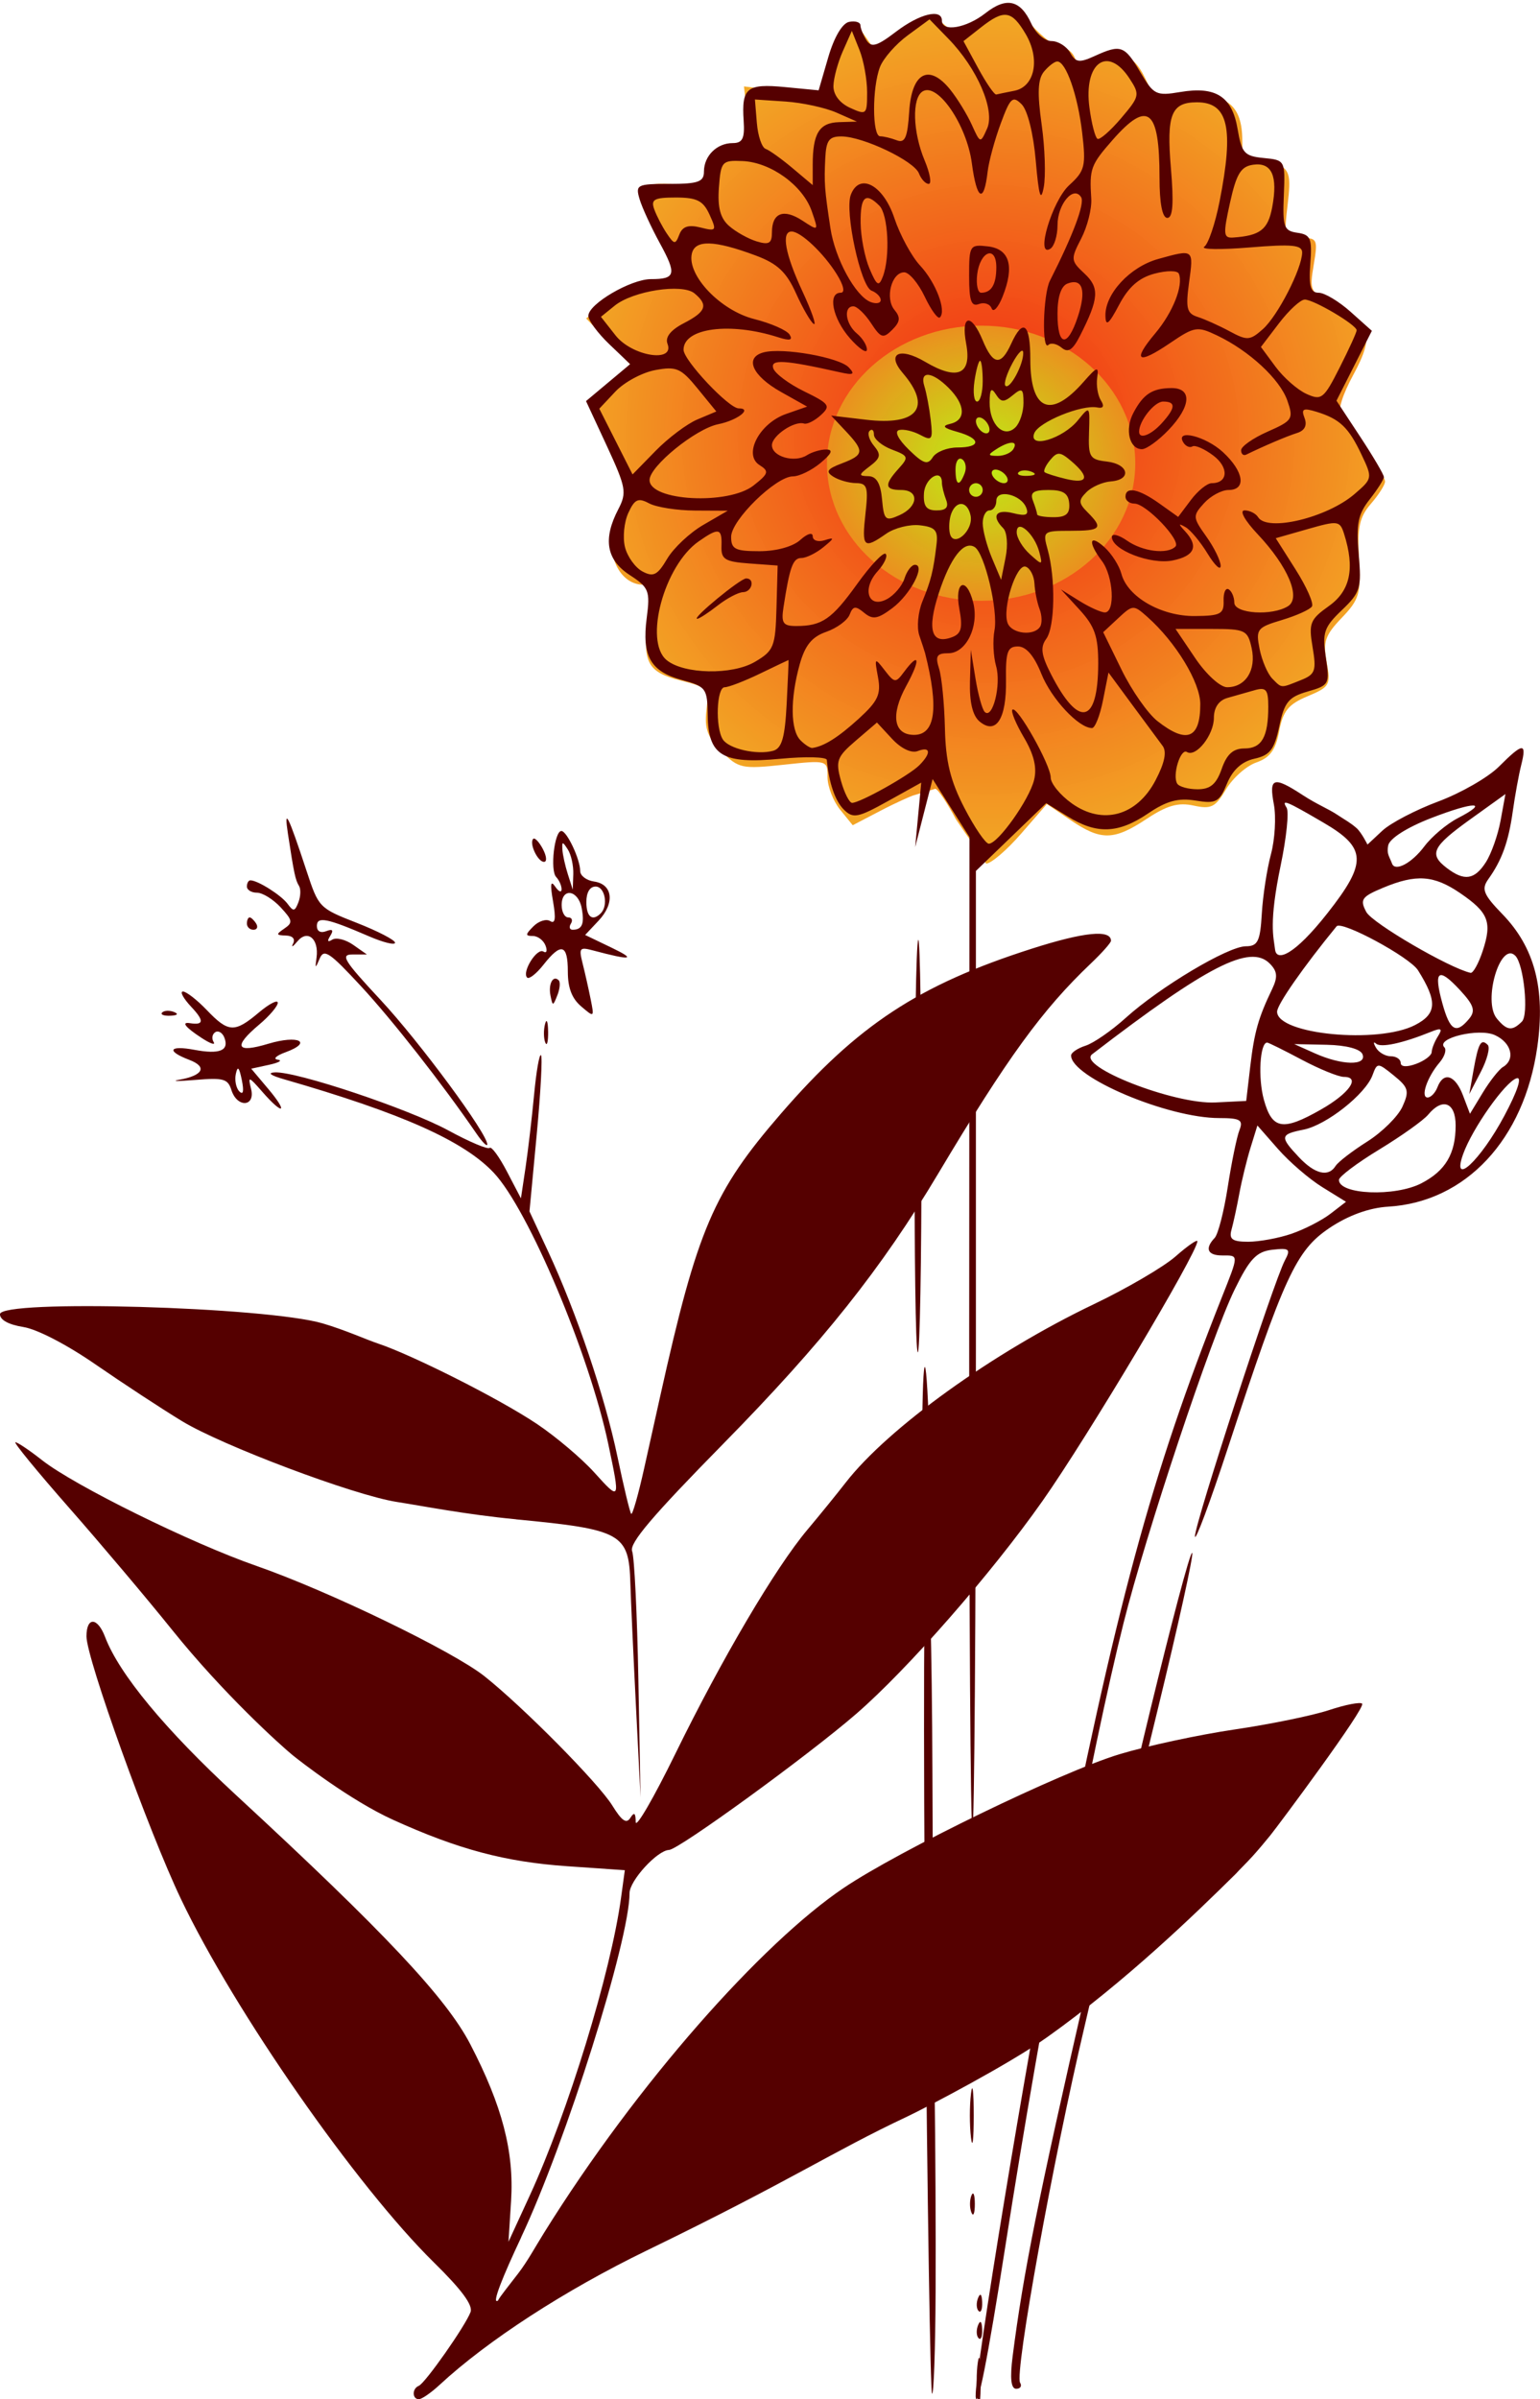
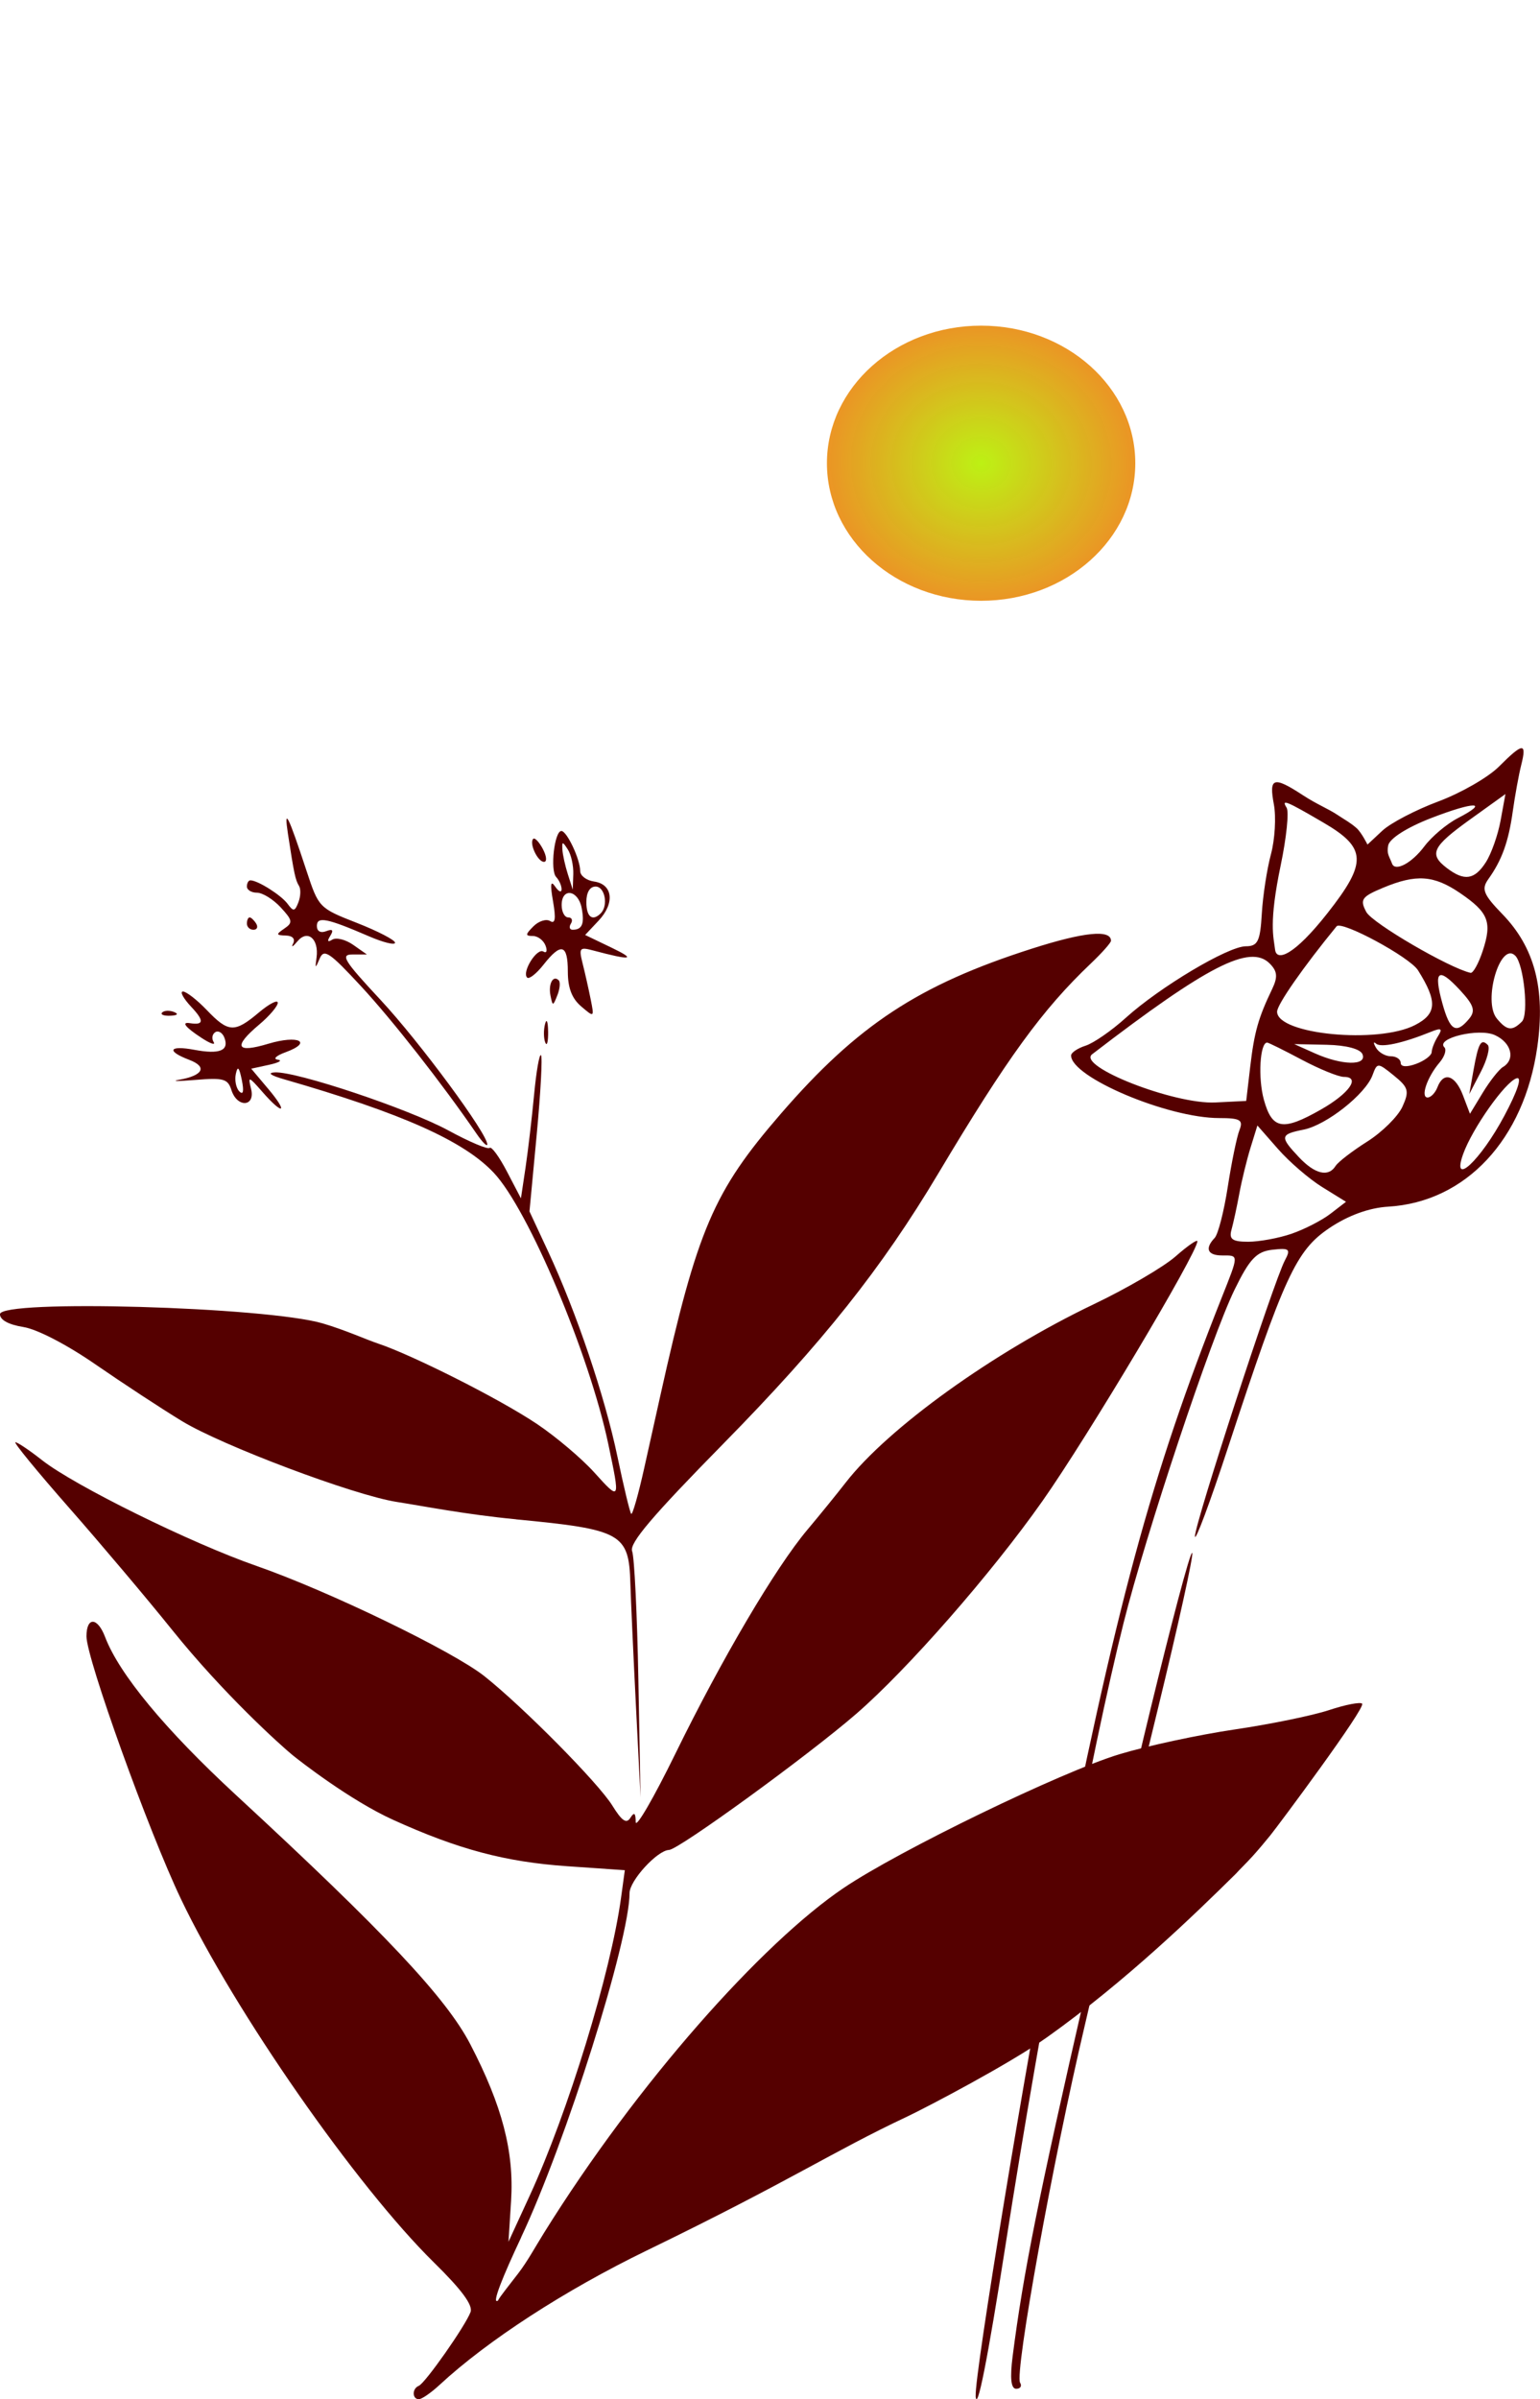
<svg xmlns="http://www.w3.org/2000/svg" xmlns:ns1="http://www.inkscape.org/namespaces/inkscape" xmlns:ns2="http://sodipodi.sourceforge.net/DTD/sodipodi-0.dtd" xmlns:xlink="http://www.w3.org/1999/xlink" width="59.343mm" height="92.419mm" viewBox="0 0 59.343 92.419" version="1.1" id="svg1043" ns1:version="0.92.4 (5da689c313, 2019-01-14)" ns2:docname="fleur_epanouie4.svg">
  <defs id="defs1037">
    <radialGradient ns1:collect="always" xlink:href="#linearGradient2359" id="radialGradient2363-3-7-0-3" gradientUnits="userSpaceOnUse" gradientTransform="matrix(0.111,1.014,-1.02,0.111,562.673,-34.451)" cx="293.315" cy="295.954" fx="293.315" fy="295.954" r="63.164" />
    <linearGradient ns1:collect="always" id="linearGradient2359">
      <stop style="stop-color:#f22111;stop-opacity:1" offset="0" id="stop2355" />
      <stop style="stop-color:#f2ab1f;stop-opacity:0.969" offset="1" id="stop2357" />
    </linearGradient>
    <clipPath clipPathUnits="userSpaceOnUse" id="clipPath2365-2-5-60-5">
      <path style="fill:none;stroke:#000000;stroke-opacity:1" d="m 293.679,359 c -0.727,0 -3.035,-1.972 -5.131,-4.381 l -3.809,-4.381 -3.509,2.381 c -4.463,3.029 -6.348,2.993 -11.191,-0.212 -2.975,-1.969 -4.632,-2.436 -6.887,-1.941 -2.569,0.564 -3.21,0.244 -4.759,-2.379 -0.985,-1.667 -2.993,-3.45 -4.462,-3.962 -2.015,-0.703 -2.841,-1.834 -3.361,-4.604 -0.556,-2.965 -1.36,-3.953 -4.169,-5.127 -3.275,-1.369 -3.441,-1.662 -2.817,-4.99 0.566,-3.018 0.242,-3.976 -2.21,-6.535 -2.59,-2.703 -2.841,-3.561 -2.546,-8.691 0.267,-4.629 -0.06,-6.139 -1.75,-8.088 C 235.935,304.772 235,303.303 235,302.826 c 0,-1.088 5.146,-9.087 6.437,-10.006 0.559,-0.398 -0.179,-2.766 -1.778,-5.704 -3.178,-5.839 -2.594,-7.823 3.102,-10.539 3.248,-1.549 3.375,-1.809 2.734,-5.6 C 244.859,267.208 244.957,267 247.365,267 c 2.454,0 2.521,-0.167 1.961,-4.897 -0.503,-4.249 -0.308,-5.042 1.475,-5.996 1.13,-0.605 2.762,-0.828 3.627,-0.496 1.247,0.479 1.572,-0.128 1.572,-2.932 0,-5.201 2.32,-7.038 8.034,-6.361 4.524,0.536 4.705,0.453 6.295,-2.883 1.726,-3.62 4.092,-4.35 7.751,-2.392 1.509,0.807 2.083,0.695 2.541,-0.5 0.326,-0.849 1.225,-1.543 1.999,-1.543 0.774,0 2.724,-1.462 4.333,-3.25 3.129,-3.475 2.609,-3.501 8.99,0.456 1.601,0.993 2.304,0.88 3.986,-0.642 1.995,-1.806 2.136,-1.786 6.156,0.875 l 4.114,2.722 1.49,-2.128 c 1.98,-2.827 3.671,-1.386 5.331,4.54 l 1.27,4.535 5.5,-0.687 5.5,-0.687 -0.508,4.508 c -0.481,4.268 -0.376,4.508 1.969,4.508 2.573,0 4.208,1.651 4.234,4.276 0.012,1.181 0.939,1.438 4.102,1.137 5.952,-0.568 6.541,0.697 3.247,6.965 -1.552,2.954 -2.961,5.666 -3.13,6.025 -0.169,0.359 1.427,0.946 3.546,1.304 2.119,0.358 5.18,1.717 6.801,3.019 l 2.948,2.368 -3.236,3.361 -3.236,3.361 3.029,3.029 3.029,3.029 -2.922,6.512 c -2.603,5.801 -2.775,6.777 -1.578,8.938 2.652,4.787 0.661,10.926 -3.543,10.926 -0.977,0 -1.14,1.21 -0.654,4.873 0.868,6.544 0.127,7.969 -4.792,9.208 -3.997,1.006 -4.162,1.2 -3.785,4.429 0.307,2.632 -0.186,3.957 -2.239,6.01 -2.483,2.483 -3.002,2.594 -9.103,1.941 C 317.047,343.772 317,343.785 317,346.273 c 0,1.378 -0.834,3.535 -1.853,4.794 l -1.853,2.288 -4.178,-2.178 c -2.298,-1.198 -4.4,-2.103 -4.647,-2.178 l -3.315,-1 c -0.362,0 -1.73,2.02 -3.039,4.489 C 293.679,359 295.405,356.143 293.679,359 Z" id="path2367-9-6-6-3" ns1:connector-curvature="0" ns2:nodetypes="ccccsccccsccccscscsscccscsccssccsccccccsscscccsccccccssccsssscccsccc" />
    </clipPath>
    <radialGradient ns1:collect="always" xlink:href="#linearGradient1746" id="radialGradient2377-2-2-2-5" cx="295.614" cy="298.746" fx="295.614" fy="298.746" r="22.764" gradientTransform="matrix(1.157,0.055,-0.072,1.047,-1271.054,285.51)" gradientUnits="userSpaceOnUse" />
    <linearGradient id="linearGradient1746" ns1:collect="always">
      <stop id="stop1742" offset="0" style="stop-color:#bdf114;stop-opacity:1" />
      <stop id="stop1744" offset="1" style="stop-color:#f28220;stop-opacity:0.965" />
    </linearGradient>
  </defs>
  <ns2:namedview id="base" pagecolor="#ffffff" bordercolor="#666666" borderopacity="1.0" ns1:pageopacity="0.0" ns1:pageshadow="2" ns1:zoom="0.35" ns1:cx="-479.28351" ns1:cy="160.36353" ns1:document-units="mm" ns1:current-layer="layer1" showgrid="false" ns1:window-width="1920" ns1:window-height="971" ns1:window-x="0" ns1:window-y="31" ns1:window-maximized="1" />
  <g ns1:label="Layer 1" ns1:groupmode="layer" id="layer1" transform="translate(-78.429,-98.844)">
    <g id="g1630">
-       <path ns2:nodetypes="cccscscssccccccssscccccccccccsccccsccccccccccccsccsccsccsccccccccccccscsccccccsccccccccccccccscccccccssccccccscccccsccccccccccccccccccccccccsccccscccccccccscccscc" ns1:connector-curvature="0" id="path821-3-12" d="m 116.027,191.129 c -0.054,-0.772 1.977,-13.108 3.049,-18.525 2.372,-11.984 3.696,-16.879 6.423,-23.756 0.676,-1.703 0.675,-1.644 0.026,-1.644 -0.565,0 -0.679,-0.266 -0.29,-0.675 0.132,-0.138 0.36,-1.025 0.506,-1.971 0.147,-0.946 0.349,-1.928 0.45,-2.183 0.154,-0.39 0.031,-0.463 -0.782,-0.463 -1.979,0 -5.706,-1.574 -5.706,-2.41 0,-0.11 0.251,-0.28 0.558,-0.378 0.307,-0.098 1.004,-0.58 1.549,-1.073 1.316,-1.189 3.942,-2.754 4.624,-2.756 0.463,-0.001 0.556,-0.19 0.618,-1.255 0.04,-0.69 0.199,-1.72 0.352,-2.29 0.153,-0.57 0.204,-1.434 0.113,-1.92 -0.192,-1.025 -0.031,-1.106 1.11,-0.36 0.561,0.367 0.972,0.518 1.347,0.768 0.308,0.205 0.468,0.279 0.725,0.501 0.193,0.167 0.425,0.638 0.425,0.638 l 0.573,-0.535 c 0.315,-0.294 1.286,-0.801 2.157,-1.126 0.871,-0.325 1.922,-0.929 2.335,-1.342 0.928,-0.928 1.08,-0.94 0.86,-0.065 -0.095,0.377 -0.241,1.181 -0.326,1.786 -0.164,1.173 -0.418,1.881 -0.942,2.613 -0.275,0.385 -0.192,0.593 0.543,1.35 1.24,1.28 1.661,2.878 1.344,5.112 -0.505,3.565 -2.758,5.977 -5.749,6.155 -0.736,0.044 -1.544,0.339 -2.268,0.827 -1.28,0.864 -1.732,1.843 -3.903,8.458 -0.692,2.11 -1.265,3.646 -1.272,3.413 -0.014,-0.466 3.039,-9.833 3.465,-10.628 0.234,-0.438 0.177,-0.486 -0.482,-0.411 -0.611,0.07 -0.877,0.35 -1.458,1.541 -0.9,1.842 -3.409,9.377 -4.277,12.84 -1.224,4.887 -3.159,15.082 -4.544,23.937 -0.697,4.458 -1.108,6.526 -1.157,5.825 z m 12.17,-44.761 c 0.495,-0.169 1.169,-0.515 1.499,-0.769 l 0.6,-0.462 -0.912,-0.564 c -0.502,-0.31 -1.27,-0.971 -1.707,-1.469 l -0.795,-0.906 -0.263,0.85 c -0.145,0.467 -0.34,1.266 -0.434,1.776 -0.094,0.509 -0.23,1.134 -0.301,1.389 -0.103,0.365 0.033,0.463 0.642,0.463 0.425,0 1.177,-0.138 1.671,-0.307 z m 5.006,-1.945 c 0.928,-0.48 1.318,-1.139 1.318,-2.229 0,-0.887 -0.503,-1.084 -1.059,-0.413 -0.182,0.219 -1.03,0.823 -1.884,1.342 -0.855,0.519 -1.554,1.046 -1.554,1.17 0,0.57 2.158,0.658 3.18,0.13 z m -3.306,-0.669 c 0.094,-0.151 0.641,-0.572 1.216,-0.936 0.575,-0.363 1.186,-0.968 1.357,-1.343 0.274,-0.602 0.236,-0.744 -0.328,-1.2 -0.626,-0.507 -0.643,-0.507 -0.825,-0.013 -0.271,0.731 -1.776,1.92 -2.655,2.095 -0.908,0.182 -0.924,0.271 -0.182,1.06 0.617,0.656 1.141,0.781 1.416,0.337 z m 6.504,-1.935 c 0.51,-0.957 0.691,-1.513 0.467,-1.439 -0.444,0.147 -1.701,1.929 -2.056,2.914 -0.473,1.314 0.666,0.257 1.589,-1.475 z m -7.061,-0.241 c 1.083,-0.617 1.528,-1.252 0.876,-1.252 -0.209,0 -0.939,-0.298 -1.624,-0.661 -0.684,-0.364 -1.284,-0.661 -1.334,-0.661 -0.279,0 -0.358,1.362 -0.127,2.199 0.318,1.151 0.726,1.221 2.208,0.376 z m 7.011,-1.636 c 0.483,-0.298 0.318,-0.936 -0.317,-1.225 -0.623,-0.284 -2.296,0.121 -1.947,0.47 0.093,0.093 0.009,0.358 -0.188,0.588 -0.475,0.556 -0.743,1.344 -0.458,1.344 0.125,0 0.297,-0.179 0.38,-0.397 0.236,-0.614 0.683,-0.471 0.982,0.314 l 0.27,0.711 0.495,-0.815 c 0.272,-0.448 0.624,-0.894 0.781,-0.991 z m -1.14,0.119 c 0.186,-1.043 0.289,-1.225 0.547,-0.967 0.099,0.099 -0.021,0.565 -0.266,1.036 l -0.445,0.857 z m -8.605,-0.132 c 0.157,-1.331 0.31,-1.874 0.843,-2.984 0.225,-0.469 0.204,-0.689 -0.095,-0.988 -0.755,-0.755 -2.393,0.083 -6.839,3.496 -0.603,0.463 3.16,1.936 4.745,1.858 l 1.191,-0.059 z m 6.992,-0.559 c 0.003,-0.129 0.111,-0.403 0.242,-0.61 0.187,-0.295 0.129,-0.332 -0.269,-0.171 -1.093,0.442 -1.931,0.623 -2.116,0.456 -0.107,-0.096 -0.109,-0.025 -0.004,0.156 0.105,0.182 0.362,0.331 0.572,0.331 0.21,0 0.381,0.115 0.381,0.256 0,0.154 0.236,0.169 0.595,0.036 0.327,-0.121 0.597,-0.326 0.599,-0.455 z m -2.665,0.086 c -0.079,-0.206 -0.626,-0.351 -1.381,-0.367 l -1.25,-0.026 0.794,0.355 c 1.04,0.466 2.009,0.486 1.837,0.038 z m 2.026,-1.128 c 0.839,-0.434 0.865,-0.909 0.112,-2.108 -0.319,-0.509 -2.947,-1.927 -3.138,-1.694 -1.282,1.565 -2.292,3.014 -2.292,3.288 0,0.876 3.891,1.252 5.318,0.514 z m 2.08,-0.238 c 0.257,-0.31 0.189,-0.525 -0.355,-1.112 -0.833,-0.898 -1.024,-0.751 -0.673,0.519 0.292,1.056 0.53,1.193 1.028,0.593 z m 2.036,0.105 c 0.269,-0.269 0.075,-2.206 -0.255,-2.536 -0.578,-0.578 -1.263,1.755 -0.71,2.421 0.387,0.467 0.589,0.491 0.965,0.115 z m -1.51,-2.723 c 0.367,-1.112 0.224,-1.478 -0.867,-2.223 -1.018,-0.695 -1.696,-0.742 -2.978,-0.206 -0.824,0.344 -0.898,0.452 -0.641,0.932 0.23,0.429 3.191,2.157 4.016,2.343 0.098,0.022 0.309,-0.358 0.47,-0.846 z m -5.981,-1.455 c 1.535,-1.951 1.511,-2.51 -0.15,-3.481 -1.45,-0.848 -1.641,-0.925 -1.426,-0.578 0.097,0.156 -0.006,1.154 -0.228,2.217 -0.466,2.235 -0.274,2.766 -0.217,3.247 0.057,0.48 0.742,0.222 2.021,-1.405 z m 6.101,-1.959 c 0.211,-0.327 0.467,-1.053 0.569,-1.611 l 0.186,-1.016 -1.357,0.975 c -1.469,1.055 -1.604,1.34 -0.894,1.88 0.669,0.508 1.061,0.448 1.496,-0.227 z m -2.366,-0.616 c 0.282,-0.375 0.857,-0.86 1.278,-1.078 1.263,-0.653 0.657,-0.657 -1.021,-0.007 -0.935,0.362 -1.603,0.788 -1.654,1.054 -0.063,0.328 0.035,0.4 0.151,0.705 0.116,0.305 0.743,-0.004 1.246,-0.674 z m -15.868,58.162 c 0.41,-3.203 0.985,-6.072 2.814,-14.056 0.479,-2.092 0.912,-3.683 0.961,-3.536 0.049,0.147 -0.4,2.335 -0.998,4.862 -1.217,5.144 -2.711,13.396 -2.49,13.753 0.079,0.128 0.011,0.233 -0.152,0.233 -0.2,0 -0.244,-0.41 -0.135,-1.257 z m 3.871,-18.416 c -0.039,-0.619 2.895,-12.679 3.048,-12.526 0.062,0.062 -0.537,2.778 -1.33,6.036 -0.793,3.258 -1.498,6.161 -1.565,6.452 -0.109,0.471 -0.125,0.475 -0.153,0.038 z" style="fill:#550000;stroke:none;stroke-width:0.265" />
+       <path ns2:nodetypes="cccscscssccccccssscccccccccccsccccsccccccccccccsccsccsccsccccccccccccscsccccccsccccccccccccccscccccccssccccccscccccsccccccccccccccccccccccccsccccscccccccccscccscc" ns1:connector-curvature="0" id="path821-3-12" d="m 116.027,191.129 c -0.054,-0.772 1.977,-13.108 3.049,-18.525 2.372,-11.984 3.696,-16.879 6.423,-23.756 0.676,-1.703 0.675,-1.644 0.026,-1.644 -0.565,0 -0.679,-0.266 -0.29,-0.675 0.132,-0.138 0.36,-1.025 0.506,-1.971 0.147,-0.946 0.349,-1.928 0.45,-2.183 0.154,-0.39 0.031,-0.463 -0.782,-0.463 -1.979,0 -5.706,-1.574 -5.706,-2.41 0,-0.11 0.251,-0.28 0.558,-0.378 0.307,-0.098 1.004,-0.58 1.549,-1.073 1.316,-1.189 3.942,-2.754 4.624,-2.756 0.463,-0.001 0.556,-0.19 0.618,-1.255 0.04,-0.69 0.199,-1.72 0.352,-2.29 0.153,-0.57 0.204,-1.434 0.113,-1.92 -0.192,-1.025 -0.031,-1.106 1.11,-0.36 0.561,0.367 0.972,0.518 1.347,0.768 0.308,0.205 0.468,0.279 0.725,0.501 0.193,0.167 0.425,0.638 0.425,0.638 l 0.573,-0.535 c 0.315,-0.294 1.286,-0.801 2.157,-1.126 0.871,-0.325 1.922,-0.929 2.335,-1.342 0.928,-0.928 1.08,-0.94 0.86,-0.065 -0.095,0.377 -0.241,1.181 -0.326,1.786 -0.164,1.173 -0.418,1.881 -0.942,2.613 -0.275,0.385 -0.192,0.593 0.543,1.35 1.24,1.28 1.661,2.878 1.344,5.112 -0.505,3.565 -2.758,5.977 -5.749,6.155 -0.736,0.044 -1.544,0.339 -2.268,0.827 -1.28,0.864 -1.732,1.843 -3.903,8.458 -0.692,2.11 -1.265,3.646 -1.272,3.413 -0.014,-0.466 3.039,-9.833 3.465,-10.628 0.234,-0.438 0.177,-0.486 -0.482,-0.411 -0.611,0.07 -0.877,0.35 -1.458,1.541 -0.9,1.842 -3.409,9.377 -4.277,12.84 -1.224,4.887 -3.159,15.082 -4.544,23.937 -0.697,4.458 -1.108,6.526 -1.157,5.825 z m 12.17,-44.761 c 0.495,-0.169 1.169,-0.515 1.499,-0.769 l 0.6,-0.462 -0.912,-0.564 c -0.502,-0.31 -1.27,-0.971 -1.707,-1.469 l -0.795,-0.906 -0.263,0.85 c -0.145,0.467 -0.34,1.266 -0.434,1.776 -0.094,0.509 -0.23,1.134 -0.301,1.389 -0.103,0.365 0.033,0.463 0.642,0.463 0.425,0 1.177,-0.138 1.671,-0.307 z m 5.006,-1.945 z m -3.306,-0.669 c 0.094,-0.151 0.641,-0.572 1.216,-0.936 0.575,-0.363 1.186,-0.968 1.357,-1.343 0.274,-0.602 0.236,-0.744 -0.328,-1.2 -0.626,-0.507 -0.643,-0.507 -0.825,-0.013 -0.271,0.731 -1.776,1.92 -2.655,2.095 -0.908,0.182 -0.924,0.271 -0.182,1.06 0.617,0.656 1.141,0.781 1.416,0.337 z m 6.504,-1.935 c 0.51,-0.957 0.691,-1.513 0.467,-1.439 -0.444,0.147 -1.701,1.929 -2.056,2.914 -0.473,1.314 0.666,0.257 1.589,-1.475 z m -7.061,-0.241 c 1.083,-0.617 1.528,-1.252 0.876,-1.252 -0.209,0 -0.939,-0.298 -1.624,-0.661 -0.684,-0.364 -1.284,-0.661 -1.334,-0.661 -0.279,0 -0.358,1.362 -0.127,2.199 0.318,1.151 0.726,1.221 2.208,0.376 z m 7.011,-1.636 c 0.483,-0.298 0.318,-0.936 -0.317,-1.225 -0.623,-0.284 -2.296,0.121 -1.947,0.47 0.093,0.093 0.009,0.358 -0.188,0.588 -0.475,0.556 -0.743,1.344 -0.458,1.344 0.125,0 0.297,-0.179 0.38,-0.397 0.236,-0.614 0.683,-0.471 0.982,0.314 l 0.27,0.711 0.495,-0.815 c 0.272,-0.448 0.624,-0.894 0.781,-0.991 z m -1.14,0.119 c 0.186,-1.043 0.289,-1.225 0.547,-0.967 0.099,0.099 -0.021,0.565 -0.266,1.036 l -0.445,0.857 z m -8.605,-0.132 c 0.157,-1.331 0.31,-1.874 0.843,-2.984 0.225,-0.469 0.204,-0.689 -0.095,-0.988 -0.755,-0.755 -2.393,0.083 -6.839,3.496 -0.603,0.463 3.16,1.936 4.745,1.858 l 1.191,-0.059 z m 6.992,-0.559 c 0.003,-0.129 0.111,-0.403 0.242,-0.61 0.187,-0.295 0.129,-0.332 -0.269,-0.171 -1.093,0.442 -1.931,0.623 -2.116,0.456 -0.107,-0.096 -0.109,-0.025 -0.004,0.156 0.105,0.182 0.362,0.331 0.572,0.331 0.21,0 0.381,0.115 0.381,0.256 0,0.154 0.236,0.169 0.595,0.036 0.327,-0.121 0.597,-0.326 0.599,-0.455 z m -2.665,0.086 c -0.079,-0.206 -0.626,-0.351 -1.381,-0.367 l -1.25,-0.026 0.794,0.355 c 1.04,0.466 2.009,0.486 1.837,0.038 z m 2.026,-1.128 c 0.839,-0.434 0.865,-0.909 0.112,-2.108 -0.319,-0.509 -2.947,-1.927 -3.138,-1.694 -1.282,1.565 -2.292,3.014 -2.292,3.288 0,0.876 3.891,1.252 5.318,0.514 z m 2.08,-0.238 c 0.257,-0.31 0.189,-0.525 -0.355,-1.112 -0.833,-0.898 -1.024,-0.751 -0.673,0.519 0.292,1.056 0.53,1.193 1.028,0.593 z m 2.036,0.105 c 0.269,-0.269 0.075,-2.206 -0.255,-2.536 -0.578,-0.578 -1.263,1.755 -0.71,2.421 0.387,0.467 0.589,0.491 0.965,0.115 z m -1.51,-2.723 c 0.367,-1.112 0.224,-1.478 -0.867,-2.223 -1.018,-0.695 -1.696,-0.742 -2.978,-0.206 -0.824,0.344 -0.898,0.452 -0.641,0.932 0.23,0.429 3.191,2.157 4.016,2.343 0.098,0.022 0.309,-0.358 0.47,-0.846 z m -5.981,-1.455 c 1.535,-1.951 1.511,-2.51 -0.15,-3.481 -1.45,-0.848 -1.641,-0.925 -1.426,-0.578 0.097,0.156 -0.006,1.154 -0.228,2.217 -0.466,2.235 -0.274,2.766 -0.217,3.247 0.057,0.48 0.742,0.222 2.021,-1.405 z m 6.101,-1.959 c 0.211,-0.327 0.467,-1.053 0.569,-1.611 l 0.186,-1.016 -1.357,0.975 c -1.469,1.055 -1.604,1.34 -0.894,1.88 0.669,0.508 1.061,0.448 1.496,-0.227 z m -2.366,-0.616 c 0.282,-0.375 0.857,-0.86 1.278,-1.078 1.263,-0.653 0.657,-0.657 -1.021,-0.007 -0.935,0.362 -1.603,0.788 -1.654,1.054 -0.063,0.328 0.035,0.4 0.151,0.705 0.116,0.305 0.743,-0.004 1.246,-0.674 z m -15.868,58.162 c 0.41,-3.203 0.985,-6.072 2.814,-14.056 0.479,-2.092 0.912,-3.683 0.961,-3.536 0.049,0.147 -0.4,2.335 -0.998,4.862 -1.217,5.144 -2.711,13.396 -2.49,13.753 0.079,0.128 0.011,0.233 -0.152,0.233 -0.2,0 -0.244,-0.41 -0.135,-1.257 z m 3.871,-18.416 c -0.039,-0.619 2.895,-12.679 3.048,-12.526 0.062,0.062 -0.537,2.778 -1.33,6.036 -0.793,3.258 -1.498,6.161 -1.565,6.452 -0.109,0.471 -0.125,0.475 -0.153,0.038 z" style="fill:#550000;stroke:none;stroke-width:0.265" />
      <g transform="matrix(0.262,0,0,0.262,-132.805,-44.325)" id="g1861-8-7">
-         <ellipse style="fill:url(#radialGradient2363-3-7-0-3);fill-opacity:1;fill-rule:evenodd;stroke:#000000;stroke-width:0.35;stroke-miterlimit:4;stroke-dasharray:none;stroke-opacity:1" id="path862-1-9-7-0" cx="293.315" cy="295.954" rx="62.989" ry="64.632" clip-path="url(#clipPath2365-2-5-60-5)" transform="matrix(-1,0,0,1,1244.947,314.42)" />
        <ellipse style="fill:url(#radialGradient2377-2-2-2-5);fill-opacity:1;fill-rule:evenodd;stroke:none;stroke-width:0.164;stroke-miterlimit:4;stroke-dasharray:none;stroke-opacity:1" id="path2369-3-3-9-9" ry="20.226" rx="22.676" cy="614.55" cx="-950.536" transform="scale(-1,1)" />
-         <path style="fill:#550000;stroke:none;stroke-opacity:1" d="m 950.473,896.486 c 0,-3.025 -0.188,-4.263 -0.417,-2.75 -0.229,1.512 -0.229,3.987 0,5.5 0.229,1.512 0.417,0.275 0.417,-2.75 z m -6.629,-13.083 c 0.039,-8.479 -0.028,-21.942 -0.149,-29.917 -0.121,-7.975 -0.266,-28.975 -0.322,-46.667 -0.056,-17.692 -0.439,-32.504 -0.852,-32.917 -0.413,-0.413 -0.503,27.322 -0.201,61.632 0.302,34.311 0.752,62.586 1,62.834 0.248,0.248 0.483,-6.486 0.523,-14.966 z m 6.849,5.5 c -0.048,-1.165 -0.285,-1.402 -0.604,-0.604 -0.289,0.722 -0.253,1.584 0.079,1.917 0.332,0.332 0.569,-0.258 0.525,-1.312 z m 0,-4 c -0.048,-1.165 -0.285,-1.402 -0.604,-0.604 -0.289,0.722 -0.253,1.584 0.079,1.917 0.332,0.332 0.569,-0.258 0.525,-1.312 z m -1.079,-14.417 c 0,-1.375 -0.227,-1.938 -0.504,-1.25 -0.277,0.688 -0.277,1.812 0,2.5 0.277,0.688 0.504,0.125 0.504,-1.25 z m -0.162,-13 c 0,-3.575 -0.181,-5.037 -0.403,-3.25 -0.222,1.788 -0.222,4.713 0,6.5 0.222,1.788 0.403,0.325 0.403,-3.25 z m 0.241,-8.583 c -0.048,-1.165 -0.285,-1.402 -0.604,-0.604 -0.289,0.722 -0.253,1.584 0.079,1.917 0.332,0.332 0.569,-0.258 0.525,-1.312 z m 0,-7 c -0.048,-1.165 -0.285,-1.402 -0.604,-0.604 -0.289,0.722 -0.253,1.584 0.079,1.917 0.332,0.332 0.569,-0.258 0.525,-1.312 z m -0.878,-10.667 c 0.024,-0.688 0.184,-4.076 0.356,-7.53 0.172,-3.454 0.018,-6.462 -0.341,-6.684 -0.359,-0.222 -0.775,3.167 -0.924,7.53 -0.149,4.364 -0.015,7.934 0.298,7.934 0.312,0 0.588,-0.562 0.611,-1.25 z m 0.957,-86.247 v -70.497 l 5.168,-4.981 5.168,-4.981 3.2,1.978 c 4.24,2.62 7.424,2.495 11.786,-0.466 2.717,-1.844 4.429,-2.309 6.975,-1.896 3.036,0.493 3.501,0.242 4.636,-2.498 0.84,-2.027 2.189,-3.25 4.033,-3.655 2.28,-0.501 2.928,-1.346 3.653,-4.771 0.751,-3.548 1.367,-4.302 4.169,-5.105 3.179,-0.911 3.268,-1.077 2.677,-5.037 -0.542,-3.631 -0.276,-4.414 2.35,-6.924 2.728,-2.608 2.923,-3.253 2.481,-8.225 -0.394,-4.426 -0.104,-5.873 1.612,-8.055 1.151,-1.463 2.092,-2.947 2.092,-3.298 0,-0.351 -1.568,-3.019 -3.485,-5.929 l -3.485,-5.291 2.603,-5.136 2.603,-5.136 -3.134,-2.8 c -1.724,-1.54 -3.832,-2.8 -4.686,-2.8 -1.209,0 -1.481,-0.94 -1.234,-4.25 0.279,-3.74 0.052,-4.288 -1.895,-4.565 -1.991,-0.283 -2.191,-0.833 -2,-5.5 0.21,-5.144 0.187,-5.188 -2.96,-5.493 -2.841,-0.275 -3.242,-0.721 -3.84,-4.263 -0.807,-4.78 -3.198,-6.323 -8.426,-5.44 -3.552,0.6 -3.92,0.417 -5.891,-2.925 -2.317,-3.928 -2.861,-4.119 -6.72,-2.361 -2.247,1.024 -2.786,0.949 -3.597,-0.5 -0.524,-0.937 -1.759,-1.704 -2.744,-1.704 -0.984,0 -2.308,-1.138 -2.942,-2.528 -1.61,-3.534 -3.669,-4.011 -6.775,-1.568 -2.787,2.192 -6.394,2.811 -6.394,1.096 0,-1.824 -3.264,-1.036 -6.764,1.634 -2.791,2.129 -3.621,2.368 -4.329,1.25 -0.482,-0.761 -0.883,-1.754 -0.892,-2.207 -0.01,-0.453 -0.756,-0.678 -1.662,-0.5 -0.996,0.196 -2.207,2.247 -3.066,5.194 l -1.419,4.871 -4.964,-0.477 c -5.587,-0.537 -6.389,0.118 -6.063,4.947 0.175,2.601 -0.161,3.288 -1.61,3.288 -2.332,0 -4.231,1.885 -4.231,4.2 0,1.497 -0.854,1.8 -5.067,1.8 -4.787,0 -5.03,0.124 -4.396,2.25 0.37,1.238 1.703,4.135 2.962,6.438 2.522,4.611 2.35,5.312 -1.298,5.312 -2.956,0 -9.201,3.662 -9.201,5.394 0,0.677 1.383,2.553 3.073,4.168 l 3.073,2.937 -3.245,2.716 -3.245,2.716 3.072,6.612 c 2.808,6.043 2.952,6.842 1.678,9.284 -2.29,4.389 -1.764,7.435 1.671,9.672 2.842,1.85 3.029,2.324 2.505,6.331 -0.73,5.585 0.566,7.862 5.185,9.11 3.534,0.955 3.736,1.229 3.786,5.153 0.076,5.982 2.163,7.236 10.697,6.426 3.712,-0.352 6.783,-0.276 6.824,0.17 0.311,3.388 1.216,6.027 2.505,7.306 1.352,1.34 2.056,1.206 6.448,-1.234 l 4.931,-2.738 -0.445,4.738 -0.446,4.738 1.281,-5 1.281,-5 2.71,4.27 2.711,4.27 -0.038,72.98 c -0.021,40.139 0.193,72.98 0.475,72.98 0.282,0 0.512,-31.724 0.512,-70.497 z m -1.69,-79.753 c -2.064,-3.978 -2.759,-6.824 -2.87,-11.75 -0.081,-3.575 -0.468,-7.513 -0.861,-8.75 -0.585,-1.843 -0.337,-2.25 1.375,-2.25 2.601,0 4.532,-3.926 3.654,-7.426 -0.997,-3.972 -2.809,-3.161 -2.044,0.916 0.514,2.74 0.295,3.628 -1.022,4.133 -3.085,1.184 -3.775,-1.035 -2.004,-6.45 1.714,-5.239 3.684,-7.771 5.281,-6.784 1.464,0.905 3.47,9.321 2.914,12.228 -0.281,1.47 -0.173,3.849 0.239,5.288 0.778,2.714 -0.514,7.889 -1.679,6.723 -0.365,-0.365 -0.974,-2.568 -1.353,-4.895 l -0.69,-4.231 -0.125,4.628 c -0.083,3.074 0.393,5.057 1.417,5.908 2.429,2.016 3.969,-0.397 3.885,-6.087 -0.061,-4.156 0.22,-4.949 1.758,-4.949 1.204,0 2.382,1.376 3.439,4.019 1.472,3.679 5.489,7.981 7.452,7.981 0.443,0 1.17,-1.837 1.615,-4.082 l 0.809,-4.082 3.5,4.753 c 1.925,2.614 3.931,5.325 4.457,6.023 0.645,0.855 0.304,2.513 -1.043,5.079 -2.744,5.228 -7.774,6.614 -12.301,3.39 -1.712,-1.219 -3.113,-2.934 -3.113,-3.811 0,-1.857 -4.959,-10.644 -5.629,-9.974 -0.249,0.249 0.513,2.089 1.694,4.09 1.481,2.51 1.942,4.451 1.487,6.263 -0.733,2.922 -5.308,9.352 -6.654,9.352 -0.475,0 -2.09,-2.362 -3.588,-5.25 z m -18.16,-4 c -0.818,-2.928 -0.6,-3.513 2.194,-5.906 l 3.101,-2.656 2.221,2.396 c 1.328,1.433 2.846,2.156 3.777,1.799 1.912,-0.734 2.018,0.299 0.215,2.101 -1.479,1.479 -8.698,5.515 -9.865,5.515 -0.405,0 -1.145,-1.462 -1.644,-3.25 z m 49.457,0.424 c -0.75,-1.214 0.482,-5.236 1.426,-4.653 1.338,0.827 3.967,-2.503 3.967,-5.024 0,-1.505 0.725,-2.567 2,-2.929 1.1,-0.312 2.9,-0.823 4,-1.135 1.68,-0.477 2,-0.09 2,2.418 0,4.467 -0.96,6.149 -3.509,6.149 -1.651,0 -2.589,0.842 -3.341,3 -0.785,2.251 -1.668,3 -3.539,3 -1.371,0 -2.723,-0.372 -3.004,-0.826 z m -66.832,-6.503 c -1.13,-1.776 -0.92,-7.671 0.273,-7.671 0.577,0 2.911,-0.9 5.188,-2 2.277,-1.1 4.168,-2.001 4.202,-2.002 0.034,-10e-4 -0.088,2.898 -0.271,6.443 -0.257,4.981 -0.712,6.549 -2,6.905 -2.359,0.651 -6.511,-0.289 -7.392,-1.675 z m 11.425,0.129 c -1.481,-1.481 -1.533,-6.061 -0.127,-11.126 0.789,-2.84 1.797,-4.082 3.914,-4.82 1.569,-0.547 3.118,-1.688 3.444,-2.537 0.486,-1.268 0.866,-1.316 2.126,-0.269 1.265,1.05 1.991,0.932 4.135,-0.668 2.668,-1.992 4.967,-6.38 3.342,-6.38 -0.495,0 -1.186,0.9 -1.536,2.001 -0.349,1.101 -1.511,2.47 -2.582,3.043 -2.741,1.467 -3.736,-1.483 -1.378,-4.088 0.98,-1.083 1.516,-2.235 1.19,-2.561 -0.326,-0.325 -2.208,1.658 -4.184,4.408 -3.741,5.207 -5.176,6.196 -8.989,6.196 -1.922,0 -2.213,-0.431 -1.857,-2.75 0.911,-5.937 1.387,-7.25 2.629,-7.25 0.709,0 2.163,-0.712 3.231,-1.582 1.657,-1.35 1.685,-1.501 0.191,-1.031 -0.963,0.303 -1.75,0.045 -1.75,-0.573 0,-0.638 -0.791,-0.408 -1.829,0.531 -1.086,0.983 -3.522,1.655 -6,1.655 -3.58,0 -4.171,-0.3 -4.171,-2.115 0,-2.448 6.582,-8.885 9.085,-8.885 0.932,0 2.756,-0.885 4.055,-1.967 1.651,-1.376 1.91,-1.972 0.861,-1.985 -0.825,-0.01 -2.112,0.37 -2.861,0.844 -1.826,1.157 -5.139,0.206 -5.139,-1.474 0,-1.405 3.321,-3.64 4.73,-3.182 0.446,0.145 1.55,-0.411 2.454,-1.236 1.5,-1.369 1.286,-1.675 -2.446,-3.5 -2.249,-1.1 -4.294,-2.623 -4.543,-3.385 -0.451,-1.379 1.601,-1.258 9.805,0.583 2.002,0.449 2.261,0.306 1.299,-0.719 -1.383,-1.474 -9.703,-2.947 -12.504,-2.214 -2.891,0.756 -1.719,3.435 2.552,5.83 l 3.83,2.148 -3.086,1.076 c -3.943,1.375 -6.348,5.987 -3.92,7.518 1.449,0.914 1.351,1.251 -0.878,3.005 -3.691,2.904 -15.293,2.293 -15.293,-0.805 0,-2.029 6.79,-7.544 10.103,-8.207 2.82,-0.564 5.097,-2.329 3.004,-2.329 -1.46,0 -8.107,-7.066 -8.107,-8.618 0,-3.201 6.834,-4.104 13.906,-1.838 1.717,0.55 2.201,0.439 1.691,-0.387 -0.394,-0.637 -2.736,-1.667 -5.205,-2.289 -4.932,-1.242 -9.849,-6.367 -9.183,-9.571 0.441,-2.122 3.275,-2.053 9.403,0.23 3.194,1.19 4.516,2.429 5.924,5.55 0.997,2.21 2.172,4.241 2.612,4.513 0.44,0.272 -0.309,-1.887 -1.664,-4.798 -2.542,-5.461 -3.147,-8.793 -1.594,-8.793 1.346,0 4.698,3.163 6.625,6.25 1.038,1.663 1.275,2.75 0.601,2.75 -1.963,0 -1.195,3.798 1.353,6.694 1.358,1.543 2.483,2.298 2.5,1.678 0.017,-0.62 -0.643,-1.688 -1.468,-2.372 -1.682,-1.396 -2.023,-4 -0.523,-4 0.537,0 1.706,1.113 2.598,2.474 1.441,2.2 1.787,2.308 3.122,0.972 1.172,-1.172 1.242,-1.814 0.32,-2.926 -1.416,-1.706 -0.423,-5.52 1.437,-5.52 0.725,0 2.083,1.612 3.018,3.581 0.935,1.97 1.94,3.341 2.234,3.047 0.985,-0.985 -0.605,-5.142 -2.913,-7.62 -1.256,-1.349 -2.961,-4.49 -3.789,-6.98 -1.617,-4.866 -5.128,-6.754 -6.4,-3.44 -0.939,2.446 1.444,13.494 3.043,14.107 0.744,0.285 1.353,0.907 1.353,1.381 0,0.474 -0.666,0.606 -1.48,0.294 -2.237,-0.858 -5.241,-6.374 -5.92,-10.869 -0.867,-5.737 -0.933,-6.63 -0.757,-10.25 0.129,-2.664 0.563,-3.246 2.408,-3.228 3.195,0.031 10.669,3.604 11.372,5.436 0.326,0.848 0.971,1.542 1.434,1.542 0.463,0 0.19,-1.561 -0.607,-3.468 -1.744,-4.175 -1.885,-9.145 -0.286,-10.133 2.196,-1.357 6.488,4.909 7.238,10.567 0.721,5.435 1.773,6 2.32,1.246 0.172,-1.492 1.033,-4.668 1.915,-7.057 1.418,-3.846 1.773,-4.174 3.09,-2.858 0.874,0.874 1.731,4.315 2.079,8.345 0.443,5.131 0.737,6.102 1.168,3.858 0.317,-1.65 0.177,-5.818 -0.31,-9.262 -0.653,-4.614 -0.561,-6.654 0.348,-7.75 0.679,-0.818 1.557,-1.488 1.952,-1.488 1.282,0 3.015,4.953 3.664,10.474 0.578,4.917 0.408,5.605 -1.904,7.712 -2.516,2.294 -5.032,10.742 -2.785,9.353 0.585,-0.362 1.064,-1.926 1.064,-3.476 0,-3.098 2.369,-5.894 3.476,-4.102 0.559,0.905 -1.168,5.52 -4.595,12.275 -1.014,1.999 -1.213,10.429 -0.223,9.439 0.362,-0.362 1.234,-0.18 1.938,0.404 0.963,0.799 1.635,0.364 2.715,-1.759 2.781,-5.464 2.894,-7.052 0.653,-9.14 -2.032,-1.893 -2.052,-2.11 -0.475,-5.158 0.905,-1.75 1.568,-4.384 1.473,-5.852 -0.286,-4.41 -0.086,-4.958 3.143,-8.635 5.195,-5.916 6.896,-4.548 6.896,5.547 0,3.784 0.414,5.918 1.147,5.918 0.814,0 0.967,-2.124 0.527,-7.327 -0.665,-7.867 0.049,-9.673 3.826,-9.673 4.61,0 5.469,3.758 3.332,14.583 -0.642,3.254 -1.655,6.25 -2.25,6.656 -0.595,0.407 2.405,0.453 6.668,0.103 6.276,-0.515 7.746,-0.371 7.728,0.761 -0.038,2.382 -3.59,9.303 -5.771,11.242 -1.902,1.691 -2.311,1.718 -4.891,0.328 -1.549,-0.834 -3.663,-1.786 -4.699,-2.115 -1.606,-0.51 -1.793,-1.258 -1.269,-5.078 0.676,-4.935 0.718,-4.904 -4.552,-3.44 -4.13,1.147 -7.819,5.118 -7.751,8.345 0.034,1.64 0.486,1.278 2.011,-1.609 1.386,-2.624 2.923,-3.977 5.206,-4.582 1.833,-0.485 3.39,-0.478 3.587,0.017 0.683,1.719 -0.89,5.686 -3.472,8.754 -3.454,4.105 -2.603,4.678 2.155,1.449 3.618,-2.455 4.023,-2.521 6.934,-1.133 4.741,2.261 9.239,6.429 10.337,9.581 0.936,2.684 0.773,2.94 -2.905,4.563 -2.143,0.946 -3.897,2.174 -3.897,2.73 0,0.556 0.338,0.847 0.75,0.646 2.671,-1.301 6,-2.717 7.483,-3.182 1.125,-0.353 1.51,-1.124 1.099,-2.197 -0.522,-1.36 -0.209,-1.522 1.767,-0.915 3.408,1.047 4.707,2.282 6.602,6.275 1.647,3.47 1.636,3.531 -1.02,5.816 -4.057,3.49 -12.826,5.593 -14.181,3.402 -0.34,-0.55 -1.236,-1 -1.992,-1 -0.797,0 0.021,1.479 1.946,3.52 4.436,4.704 6.39,9.332 4.455,10.557 -2.338,1.48 -7.91,1.115 -7.91,-0.518 0,-0.793 -0.371,-1.67 -0.824,-1.95 -0.453,-0.28 -0.791,0.481 -0.75,1.691 0.065,1.934 -0.449,2.204 -4.245,2.234 -4.936,0.038 -9.886,-2.812 -10.786,-6.21 -0.317,-1.197 -1.435,-2.954 -2.486,-3.905 -2.247,-2.034 -2.485,-0.762 -0.378,2.023 1.679,2.22 1.985,7.559 0.433,7.559 -0.569,0 -2.257,-0.762 -3.75,-1.692 l -2.715,-1.692 2.75,2.997 c 2.232,2.433 2.747,3.928 2.735,7.942 -0.028,8.905 -2.869,9.513 -6.962,1.491 -1.426,-2.796 -1.576,-3.937 -0.677,-5.166 1.278,-1.748 1.387,-8.866 0.202,-13.129 -0.745,-2.678 -0.657,-2.75 3.344,-2.75 4.517,0 4.872,-0.379 2.537,-2.714 -1.351,-1.351 -1.374,-1.769 -0.165,-2.978 0.774,-0.774 2.381,-1.48 3.571,-1.57 3.128,-0.236 2.664,-2.547 -0.585,-2.921 -2.511,-0.289 -2.739,-0.661 -2.617,-4.281 0.132,-3.928 0.117,-3.945 -1.618,-1.802 -2.217,2.738 -7.337,4.27 -6.438,1.927 0.634,-1.652 6.987,-4.252 9.273,-3.795 0.891,0.178 1.069,-0.179 0.525,-1.047 -0.454,-0.724 -0.697,-2.217 -0.541,-3.317 0.249,-1.753 -2e-4,-1.676 -2.025,0.627 -4.816,5.477 -7.809,4.202 -7.809,-3.327 0,-5.283 -1.063,-6.151 -2.818,-2.3 -1.501,3.295 -2.668,3.155 -4.182,-0.5 -1.7,-4.104 -3.24,-3.794 -2.436,0.489 0.851,4.537 -1.267,5.473 -6.028,2.665 -3.777,-2.229 -5.76,-1.227 -3.286,1.659 4.32,5.041 2.178,7.753 -5.414,6.854 l -5.129,-0.607 2.146,2.285 c 2.772,2.951 2.707,3.492 -0.57,4.738 -2.18,0.829 -2.427,1.216 -1.25,1.96 0.806,0.51 2.312,0.934 3.346,0.943 1.635,0.013 1.814,0.601 1.373,4.515 -0.558,4.947 -0.255,5.24 3.037,2.935 1.229,-0.861 3.467,-1.423 4.973,-1.25 2.267,0.261 2.687,0.745 2.442,2.815 -0.457,3.872 -0.804,5.273 -2.076,8.382 -0.649,1.585 -0.852,3.835 -0.453,5 0.4,1.165 0.783,2.343 0.853,2.618 2.042,8.058 1.507,12 -1.627,12 -3.01,0 -3.485,-2.936 -1.16,-7.179 2.159,-3.942 1.972,-5.158 -0.319,-2.071 -1.226,1.652 -1.384,1.639 -2.842,-0.25 -1.477,-1.913 -1.52,-1.868 -0.983,1.018 0.469,2.522 0,3.525 -2.831,6.104 -3.013,2.741 -5.089,4.051 -6.815,4.299 -0.302,0.043 -1.09,-0.461 -1.75,-1.121 z m 61.796,-25.646 c 0,-0.74 -0.944,-2.677 -2.103,-4.304 -2.017,-2.832 -2.031,-3.041 -0.345,-4.904 0.969,-1.07 2.592,-1.946 3.606,-1.946 2.659,0 2.269,-2.703 -0.801,-5.548 -2.562,-2.375 -7.115,-3.493 -5.844,-1.436 0.345,0.559 0.947,0.819 1.337,0.578 0.39,-0.241 1.774,0.365 3.075,1.346 2.314,1.746 2.175,4.059 -0.243,4.059 -0.662,0 -2.042,1.116 -3.066,2.479 l -1.862,2.479 -2.78,-1.979 c -3.035,-2.161 -4.971,-2.543 -4.971,-0.979 0,0.55 0.591,1 1.313,1 1.721,0 6.915,5.439 6.034,6.319 -1.185,1.185 -4.821,0.738 -7.125,-0.876 -1.222,-0.856 -2.223,-1.093 -2.223,-0.526 0,1.889 5.706,4.091 8.929,3.447 3.258,-0.652 3.87,-2.102 1.821,-4.311 -1.006,-1.084 -0.99,-1.199 0.081,-0.591 0.732,0.416 2.193,2.169 3.246,3.897 1.053,1.727 1.917,2.535 1.919,1.795 z m -7.683,-19.959 c 3.338,-3.484 3.53,-6.201 0.437,-6.18 -2.81,0.019 -4.136,0.887 -5.597,3.662 -1.277,2.426 -0.587,5.322 1.267,5.322 0.663,0 2.415,-1.262 3.893,-2.805 z m -4.313,0.239 c 0,-1.605 2.255,-4.434 3.535,-4.434 1.907,0 1.852,0.915 -0.19,3.171 -1.599,1.767 -3.345,2.426 -3.345,1.263 z m -20.074,-19.869 c 1.781,-4.487 1.036,-7.012 -2.176,-7.382 -2.653,-0.305 -2.75,-0.151 -2.75,4.357 0,3.65 0.314,4.553 1.435,4.123 0.789,-0.303 1.636,-0.014 1.881,0.643 0.245,0.657 0.969,-0.127 1.61,-1.741 z m -3.743,-3.238 c 0.408,-3.444 2.817,-4.365 2.817,-1.077 0,2.534 -0.724,3.75 -2.233,3.75 -0.495,0 -0.757,-1.203 -0.583,-2.673 z m 26.513,65.649 c -1.415,-1.113 -3.789,-4.509 -5.274,-7.546 l -2.701,-5.522 2.203,-2.052 c 2.147,-2 2.256,-2.005 4.286,-0.204 4.192,3.719 7.79,9.645 7.79,12.831 0,5.093 -1.995,5.882 -6.303,2.493 z m 16.906,-6.231 c -0.69,-0.69 -1.534,-2.651 -1.875,-4.358 -0.584,-2.92 -0.391,-3.172 3.284,-4.273 2.147,-0.643 4.134,-1.542 4.415,-1.996 0.281,-0.454 -0.803,-2.897 -2.408,-5.428 l -2.919,-4.602 4.7,-1.342 c 4.459,-1.274 4.733,-1.237 5.35,0.706 1.609,5.069 0.92,8.362 -2.219,10.597 -2.791,1.988 -3.009,2.535 -2.412,6.068 0.581,3.441 0.39,3.99 -1.682,4.82 -3.069,1.23 -2.802,1.242 -4.235,-0.191 z m -11.353,-3.031 -2.892,-4.286 h 5.289 c 4.992,0 5.324,0.159 5.91,2.827 0.706,3.215 -0.883,5.745 -3.608,5.745 -1.011,0 -3.08,-1.887 -4.699,-4.286 z m -77.749,0.286 c -3.354,-2.784 -0.356,-13.887 4.709,-17.434 2.972,-2.082 3.464,-1.982 3.37,0.684 -0.069,1.94 0.494,2.292 4.09,2.554 l 4.17,0.304 -0.17,6.196 c -0.158,5.748 -0.387,6.324 -3.17,7.961 -3.355,1.973 -10.478,1.829 -12.999,-0.264 z m 7.5,-8 c 1.375,-1.076 3.062,-1.966 3.75,-1.978 1.334,-0.024 1.791,-2.022 0.462,-2.022 -0.857,0 -8.032,5.907 -7.212,5.937 0.275,0.01 1.625,-0.862 3,-1.937 z m 42.667,2.575 c -0.826,-2.151 1.281,-8.759 2.647,-8.304 0.652,0.217 1.235,1.33 1.295,2.474 0.06,1.144 0.399,2.834 0.753,3.757 0.354,0.923 0.391,2.088 0.082,2.588 -0.879,1.422 -4.17,1.067 -4.777,-0.516 z m -3.667,-14.689 c 0,-1.037 0.45,-1.885 1,-1.885 0.55,0 1,-0.633 1,-1.406 0,-1.795 3.648,-0.952 4.404,1.017 0.412,1.073 -0.054,1.264 -1.931,0.793 -2.546,-0.639 -3.247,0.422 -1.461,2.209 0.564,0.564 0.721,2.471 0.354,4.305 l -0.658,3.293 -1.354,-3.22 c -0.745,-1.771 -1.354,-4.068 -1.354,-5.105 z m -52.615,3.512 c -0.351,-1.4 -0.134,-3.654 0.484,-5.009 0.931,-2.044 1.453,-2.287 3.061,-1.426 1.066,0.571 4.106,1.048 6.754,1.06 l 4.816,0.023 -3.6,2.088 c -1.98,1.148 -4.369,3.39 -5.309,4.981 -1.426,2.414 -2.029,2.722 -3.638,1.86 -1.061,-0.568 -2.217,-2.178 -2.568,-3.577 z m 57.615,-2.175 c 0,-2.09 2.614,0.193 3.322,2.902 0.516,1.975 0.459,1.988 -1.392,0.312 -1.062,-0.961 -1.93,-2.407 -1.93,-3.214 z m -9.616,-2.781 c 0.763,-1.987 2.394,-1.81 2.829,0.308 0.463,2.254 -2.549,4.847 -3.048,2.624 -0.184,-0.82 -0.086,-2.14 0.219,-2.933 z m -12.194,-5.473 c -1.494,-0.028 -1.469,-0.199 0.209,-1.469 1.584,-1.199 1.684,-1.695 0.608,-2.992 -0.71,-0.855 -1.002,-1.845 -0.648,-2.198 0.353,-0.353 0.642,-0.106 0.642,0.549 0,0.655 1.184,1.642 2.632,2.192 2.463,0.936 2.527,1.116 1,2.804 -2.149,2.375 -2.059,3.146 0.368,3.146 2.704,0 2.538,2.452 -0.25,3.706 -2.065,0.929 -2.276,0.735 -2.56,-2.347 -0.217,-2.348 -0.819,-3.369 -2,-3.391 z m 24.81,5.614 c 0,-0.23 -0.273,-1.13 -0.607,-2 -0.467,-1.218 0.059,-1.582 2.287,-1.582 2.177,0 2.932,0.495 3.045,2 0.113,1.494 -0.466,2 -2.287,2 -1.341,0 -2.438,-0.188 -2.438,-0.418 z m -16.644,-3.081 c 0.13,-2.259 2.644,-3.764 2.644,-1.583 0,0.505 0.273,1.63 0.607,2.5 0.429,1.118 0.02,1.582 -1.394,1.582 -1.506,0 -1.966,-0.618 -1.857,-2.499 z m 6.644,-0.501 c 0,-0.55 0.45,-1 1,-1 0.55,0 1,0.45 1,1 0,0.55 -0.45,1 -1,1 -0.55,0 -1,-0.45 -1,-1 z m 11.107,-2.617 c -0.216,-0.184 0.152,-0.991 0.817,-1.792 1.054,-1.269 1.458,-1.244 3.143,0.198 2.725,2.333 2.401,3.361 -0.817,2.589 -1.512,-0.363 -2.927,-0.811 -3.143,-0.995 z m -7.607,0.617 c -0.34,-0.55 -0.168,-1 0.382,-1 0.55,0 1.278,0.45 1.618,1 0.34,0.55 0.168,1 -0.382,1 -0.55,0 -1.278,-0.45 -1.618,-1 z m -5.5,-1.059 c 0,-1.132 0.43,-1.793 0.956,-1.468 0.526,0.325 0.703,1.252 0.393,2.059 -0.793,2.067 -1.349,1.824 -1.349,-0.591 z m 9.271,0.455 c 0.332,-0.332 1.195,-0.368 1.917,-0.079 0.798,0.319 0.561,0.556 -0.604,0.604 -1.054,0.043 -1.645,-0.193 -1.312,-0.525 z m -59.307,-11.858 c 1.296,-1.379 3.931,-2.803 5.856,-3.164 3.129,-0.587 3.792,-0.299 6.25,2.713 l 2.75,3.369 -2.779,1.169 c -1.528,0.643 -4.301,2.725 -6.16,4.628 l -3.381,3.46 -2.446,-4.833 -2.446,-4.833 z m 41.733,5.649 c 0.659,-0.172 2.06,0.148 3.114,0.713 1.73,0.926 1.881,0.713 1.544,-2.175 -0.205,-1.76 -0.624,-3.994 -0.932,-4.963 -0.748,-2.357 1.104,-2.234 3.576,0.238 2.466,2.466 2.573,4.718 0.25,5.267 -1.308,0.309 -1.055,0.608 1,1.182 3.529,0.986 3.546,2.302 0.03,2.302 -1.496,0 -3.127,0.646 -3.625,1.435 -0.745,1.181 -1.369,0.982 -3.53,-1.125 -1.564,-1.525 -2.141,-2.686 -1.428,-2.873 z m 14.302,2.813 c 1.958,-1.266 3.282,-1.266 2.5,0 -0.34,0.55 -1.379,0.993 -2.309,0.985 -1.457,-0.013 -1.484,-0.149 -0.191,-0.985 z m -0.985,-6.872 c 0.012,-1.965 0.244,-2.266 0.924,-1.192 0.753,1.19 1.178,1.212 2.485,0.128 1.361,-1.13 1.576,-0.978 1.576,1.114 0,1.332 -0.529,2.952 -1.176,3.599 -1.688,1.688 -3.828,-0.363 -3.808,-3.649 z m -2.015,2.754 c 0,-0.55 0.45,-0.722 1,-0.382 0.55,0.34 1,1.068 1,1.618 0,0.55 -0.45,0.722 -1,0.382 -0.55,-0.34 -1,-1.068 -1,-1.618 z m 44.064,-8.009 -2.145,-2.901 2.659,-3.486 c 1.462,-1.917 3.168,-3.484 3.79,-3.482 1.342,0.004 7.631,3.725 7.631,4.515 0,0.301 -1.127,2.772 -2.505,5.491 -2.335,4.608 -2.667,4.869 -4.895,3.854 -1.315,-0.599 -3.356,-2.395 -4.535,-3.99 z m -44.278,2.127 c 0.242,-1.65 0.614,-3 0.827,-3 0.212,0 0.387,1.35 0.387,3 0,1.65 -0.372,3 -0.827,3 -0.455,0 -0.629,-1.35 -0.387,-3 z m 5.595,-2.662 c 0.846,-1.561 1.556,-2.246 1.578,-1.523 0.053,1.727 -1.98,5.497 -2.619,4.858 -0.274,-0.273 0.195,-1.775 1.041,-3.336 z m -58.384,-4.069 -2.147,-2.73 2.016,-1.633 c 2.7,-2.186 9.948,-3.306 11.745,-1.814 2.063,1.712 1.713,2.688 -1.577,4.389 -1.934,1 -2.766,2.053 -2.393,3.026 1.095,2.853 -5.232,1.829 -7.644,-1.238 z m 65.002,-3.163 c 0,-2.5 0.525,-4.095 1.468,-4.456 2.223,-0.853 2.803,0.998 1.526,4.869 -1.525,4.621 -2.994,4.419 -2.994,-0.413 z m -28.955,-13.357 c -0.047,-3.896 0.709,-4.596 2.755,-2.55 1.308,1.308 1.613,7.559 0.51,10.434 -0.587,1.531 -0.878,1.357 -1.955,-1.168 -0.696,-1.631 -1.285,-4.654 -1.31,-6.716 z m -19.343,0.433 c -1.295,-1.138 -1.714,-2.714 -1.5,-5.632 0.284,-3.862 0.447,-4.045 3.491,-3.91 4.152,0.184 8.837,3.573 10.152,7.342 1.04,2.985 1.039,2.986 -1.357,1.416 -2.768,-1.814 -4.487,-1.153 -4.487,1.727 0,1.619 -0.436,1.876 -2.25,1.323 -1.238,-0.377 -3.059,-1.397 -4.048,-2.266 z m -11.005,-2.433 c -0.534,-1.471 -0.029,-1.75 3.173,-1.75 3.098,0 4.022,0.469 4.954,2.515 1.082,2.374 1.007,2.48 -1.33,1.894 -1.777,-0.446 -2.655,-0.155 -3.11,1.03 -0.577,1.504 -0.742,1.491 -1.843,-0.144 -0.665,-0.987 -1.495,-2.583 -1.844,-3.545 z m 84.68,-1 c 0.938,-4.237 1.593,-5.312 3.397,-5.57 2.75,-0.394 3.667,1.655 2.803,6.261 -0.615,3.277 -1.756,4.164 -5.72,4.443 -1.466,0.104 -1.517,-0.449 -0.48,-5.134 z m -68.306,-7.904 c -0.551,-0.19 -1.131,-1.901 -1.287,-3.802 l -0.284,-3.456 4.486,0.3 c 2.467,0.165 5.842,0.896 7.5,1.625 l 3.014,1.325 -2.643,0.082 c -2.892,0.089 -3.857,1.653 -3.857,6.252 v 3.007 l -2.963,-2.493 c -1.63,-1.371 -3.414,-2.649 -3.966,-2.839 z m 47.629,-6.047 c -0.886,-6.605 2.673,-9.211 5.885,-4.309 1.564,2.387 1.513,2.628 -1.227,5.851 -1.572,1.849 -3.135,3.215 -3.473,3.035 -0.338,-0.18 -0.872,-2.239 -1.185,-4.577 z m -20.47,-2.654 c -3.126,-3.882 -5.671,-2.533 -6.038,3.199 -0.245,3.84 -0.619,4.706 -1.832,4.241 -0.838,-0.322 -1.937,-0.585 -2.442,-0.585 -1.175,0 -1.195,-7.151 -0.028,-10.185 0.49,-1.273 2.331,-3.371 4.091,-4.662 l 3.2,-2.347 2.772,2.847 c 4.253,4.367 6.9,10.507 5.695,13.208 -0.99,2.218 -0.998,2.216 -2.258,-0.567 -0.696,-1.536 -2.118,-3.853 -3.162,-5.149 z m -17.184,-0.555 c 0.025,-1.149 0.645,-3.439 1.377,-5.089 l 1.332,-3 1.123,2.815 c 0.618,1.548 1.123,4.351 1.123,6.229 0,3.278 -0.099,3.368 -2.5,2.274 -1.538,-0.701 -2.483,-1.943 -2.455,-3.229 z m 21.291,-2.593 -2.164,-3.987 2.549,-2.005 c 3.425,-2.695 4.535,-2.535 6.594,0.95 2.174,3.681 1.364,7.761 -1.659,8.351 -1.186,0.232 -2.381,0.479 -2.656,0.549 -0.275,0.07 -1.474,-1.666 -2.664,-3.859 z m -7.106,203.685 c -0.482,-16.355 -1.054,-17.096 -1.151,-1.491 -0.043,6.98 0.279,12.912 0.715,13.182 0.437,0.27 0.633,-4.991 0.435,-11.691 z m -1.23,-45.182 c 0,-16.958 -0.214,-30.62 -0.475,-30.359 -0.674,0.674 -0.752,59.965 -0.08,60.637 0.305,0.305 0.555,-13.32 0.555,-30.278 z" id="path2515-7-6-2-3" ns1:connector-curvature="0" ns2:nodetypes="sccscccssccccccccccccsssssccsccccccccccccccscscccsscscscscccsccccssccccsccccsccsccccsccssssccssccccssscscsccccccccccsssccsscscccccccccccsssccsccsscccsccccccsscccsccsscsccsccccccsccccsccccsscsccscssscccsccscsssccsscssssscscscscscsscsscscscscsccscccccscccccccsscscccsscccccccssscssscccccssccccscsscsccsccscsccsscccccsccscccssccccsscccccscssscscccccsccccccssccsccccccsccccscccsscssscccccscssssscscssscccssccccccsccsccsccsscccccscscccccccccscscscccccccssscsscccsccsccsscccsccsccccccccsccscccscscsscscscssssscccccssssssccsccccccsccccccccccccsccscscccccccccsccsssssccccscccsssssccccccsscscsccsccscccscscscccsccsccsccsscccccccsccccscssscscscccccccccccsscccccccccscsssccs" />
      </g>
      <path ns2:nodetypes="cscssscsssscccsscsssssscsscssscsssscsccscscsscssssssccscscccssscssssscsccccscccsccscsccscscccsscssccccsscsssscccssscccccccccccccccccscsscccccccccccscccccsccsccccccscccsscccsccsccccscccsssssssscsccccccccccccscccsssssccsc" ns1:connector-curvature="0" id="path844-6-6" d="m 98.51,185.025 c 1.729,-3.667 4.178,-11.44 4.178,-13.259 0,-0.479 1.068,-1.646 1.521,-1.662 0.373,-0.013 5.358,-3.635 7.211,-5.24 1.98,-1.714 5.209,-5.402 7.177,-8.197 1.735,-2.463 5.972,-9.565 5.972,-10.009 0,-0.086 -0.378,0.176 -0.84,0.582 -0.462,0.406 -1.88,1.235 -3.151,1.842 -3.869,1.848 -7.928,4.766 -9.565,6.876 -0.327,0.422 -0.991,1.239 -1.476,1.816 -1.228,1.462 -3.288,4.956 -5.084,8.624 -0.836,1.707 -1.523,2.89 -1.527,2.628 -0.005,-0.353 -0.058,-0.394 -0.208,-0.157 -0.151,0.238 -0.326,0.118 -0.694,-0.476 -0.54,-0.87 -3.418,-3.781 -4.924,-4.979 -1.209,-0.962 -6.014,-3.286 -8.793,-4.253 -2.518,-0.876 -7.013,-3.092 -8.257,-4.071 -0.483,-0.38 -0.946,-0.691 -1.028,-0.691 -0.083,0 0.848,1.135 2.067,2.522 1.219,1.387 3.004,3.501 3.965,4.697 1.986,2.473 4.182,4.451 4.646,4.831 0.27,0.221 2.222,1.744 3.878,2.495 2.509,1.138 4.324,1.621 6.701,1.786 l 2.227,0.154 -0.147,1.071 c -0.396,2.888 -2.045,8.263 -3.515,11.458 l -0.821,1.784 0.1,-1.575 c 0.12,-1.896 -0.341,-3.666 -1.573,-6.036 -0.928,-1.785 -3.309,-4.317 -9.029,-9.599 -2.725,-2.517 -4.499,-4.658 -5.043,-6.088 -0.292,-0.769 -0.717,-0.783 -0.717,-0.023 0,0.854 2.393,7.506 3.642,10.121 2.063,4.322 6.754,11.057 9.755,14.005 1.063,1.044 1.501,1.639 1.403,1.903 -0.2,0.535 -1.752,2.745 -1.995,2.841 -0.262,0.104 -0.259,0.515 0.003,0.515 0.112,0 0.47,-0.247 0.796,-0.549 l 2.6e-5,-5e-5 c 1.848,-1.713 4.839,-3.652 7.984,-5.178 5.596,-2.715 7.148,-3.802 10.044,-5.163 0.748,-0.355 3.938,-2.024 5.389,-3.056 3.049,-2.169 5.707,-4.751 7.275,-6.299 0.113,-0.13 0.397,-0.404 0.634,-0.665 0.237,-0.262 0.481,-0.553 0.689,-0.81 0.318,-0.393 3.689,-4.921 3.538,-5.072 -0.072,-0.072 -0.647,0.039 -1.276,0.248 -0.63,0.209 -2.269,0.545 -3.642,0.747 -1.373,0.202 -3.367,0.63 -4.431,0.952 -2.235,0.676 -8.484,3.704 -10.631,5.152 -3.14,2.118 -7.957,7.517 -11.545,13.284 -0.37,0.595 -0.635,1.092 -0.994,1.562 -0.358,0.47 -0.7,0.884 -0.782,1.048 -0.266,0.18 0.202,-0.965 0.897,-2.439 z m -0.193,-27.655 c 4.073,0.389 4.348,0.543 4.403,2.466 0.018,0.607 0.113,2.709 0.212,4.671 l 0.18,3.567 -0.084,-4.536 v -2e-5 c -0.046,-2.495 -0.154,-4.719 -0.24,-4.942 -0.117,-0.304 0.771,-1.349 3.519,-4.145 3.816,-3.883 6.095,-6.747 8.274,-10.398 2.66,-4.457 4.011,-6.317 5.886,-8.099 0.425,-0.404 0.773,-0.796 0.773,-0.871 0,-0.444 -1.039,-0.34 -3.057,0.306 -4.353,1.393 -6.705,2.939 -9.659,6.35 -2.61,3.015 -3.22,4.441 -4.652,10.876 -0.116,0.523 -0.396,1.779 -0.621,2.791 -0.225,1.012 -0.45,1.8 -0.499,1.751 -0.049,-0.049 -0.287,-1.038 -0.529,-2.197 -0.486,-2.328 -1.58,-5.566 -2.677,-7.92 l -0.714,-1.532 0.278,-2.953 c 0.153,-1.624 0.227,-3.004 0.166,-3.065 -0.062,-0.062 -0.181,0.619 -0.265,1.512 -0.084,0.893 -0.233,2.159 -0.33,2.813 l -0.178,1.189 -0.54,-1.034 c -0.297,-0.569 -0.596,-0.978 -0.665,-0.909 -0.069,0.069 -0.784,-0.233 -1.589,-0.671 -1.533,-0.834 -5.853,-2.279 -6.687,-2.238 -0.302,0.015 -0.172,0.115 0.347,0.264 4.54,1.308 6.928,2.372 8.088,3.604 1.333,1.416 3.681,6.977 4.413,10.452 0.463,2.197 0.462,2.2 -0.542,1.089 -0.486,-0.538 -1.476,-1.375 -2.2,-1.861 -1.507,-1.011 -4.855,-2.675 -6.097,-3.091 -0.496,-0.166 -1.274,-0.524 -2.164,-0.787 -2.175,-0.642 -12.439,-0.934 -12.439,-0.354 0,0.22 0.333,0.402 0.903,0.493 0.533,0.085 1.677,0.679 2.794,1.451 1.04,0.718 2.534,1.697 3.319,2.175 1.538,0.936 6.607,2.851 8.279,3.112 1.008,0.157 2.646,0.482 4.592,0.668 z m -1.111,-14.437 c 0.029,-0.387 -2.603,-3.952 -4.114,-5.574 -1.416,-1.52 -1.557,-1.749 -1.077,-1.749 h 0.552 l -0.529,-0.371 c -0.291,-0.204 -0.652,-0.294 -0.803,-0.201 -0.182,0.113 -0.209,0.064 -0.079,-0.146 0.137,-0.222 0.089,-0.275 -0.161,-0.178 -0.213,0.082 -0.356,10e-4 -0.356,-0.201 0,-0.379 0.387,-0.303 2.002,0.395 0.556,0.24 1.011,0.353 1.011,0.25 0,-0.103 -0.662,-0.446 -1.47,-0.763 -1.457,-0.571 -1.474,-0.589 -1.939,-2 -0.712,-2.163 -0.882,-2.501 -0.717,-1.423 0.234,1.529 0.286,1.773 0.427,2.001 0.073,0.119 0.062,0.401 -0.025,0.627 -0.137,0.357 -0.193,0.365 -0.417,0.06 -0.247,-0.335 -1.149,-0.905 -1.433,-0.905 -0.074,0 -0.135,0.107 -0.135,0.238 0,0.131 0.175,0.238 0.389,0.238 0.214,0 0.623,0.253 0.91,0.562 0.463,0.5 0.48,0.591 0.146,0.818 -0.332,0.227 -0.326,0.258 0.055,0.27 0.264,0.008 0.372,0.129 0.28,0.311 -0.083,0.164 -0.008,0.124 0.167,-0.087 0.39,-0.471 0.834,-0.096 0.737,0.622 -0.059,0.438 -0.049,0.441 0.124,0.035 0.163,-0.381 0.377,-0.237 1.588,1.07 1.216,1.312 3.131,3.756 4.451,5.679 0.222,0.324 0.409,0.512 0.416,0.419 z m -8.445,-2.15 -0.651,-0.773 0.689,-0.15 c 0.379,-0.083 0.529,-0.171 0.333,-0.197 -0.196,-0.026 -0.062,-0.155 0.299,-0.286 1.07,-0.391 0.495,-0.676 -0.661,-0.328 -1.247,0.375 -1.369,0.117 -0.351,-0.74 0.392,-0.33 0.713,-0.707 0.713,-0.838 0,-0.131 -0.329,0.039 -0.732,0.378 -0.933,0.785 -1.169,0.774 -2.003,-0.098 -0.376,-0.392 -0.789,-0.713 -0.918,-0.713 -0.129,0 0.017,0.268 0.324,0.595 0.5,0.532 0.483,0.708 -0.059,0.623 -0.341,-0.054 -0.174,0.158 0.445,0.564 0.343,0.225 0.555,0.298 0.472,0.163 -0.084,-0.135 -0.055,-0.306 0.065,-0.38 0.119,-0.074 0.277,0.022 0.35,0.214 0.19,0.495 -0.185,0.648 -1.15,0.467 -0.986,-0.185 -1.106,0.043 -0.203,0.386 0.707,0.269 0.535,0.603 -0.395,0.768 -0.327,0.058 -0.042,0.06 0.633,0.004 1.079,-0.089 1.247,-0.042 1.384,0.388 0.221,0.698 0.934,0.655 0.758,-0.045 -0.125,-0.497 -0.094,-0.488 0.437,0.119 0.808,0.925 1.011,0.817 0.223,-0.119 z m -1.245,-0.569 c 0.069,-0.327 0.129,-0.267 0.231,0.231 0.088,0.434 0.055,0.59 -0.094,0.441 -0.127,-0.127 -0.188,-0.429 -0.137,-0.672 z m 12.034,-1.631 c -0.005,-0.392 -0.058,-0.524 -0.118,-0.293 -0.06,0.231 -0.056,0.552 0.009,0.713 0.065,0.161 0.114,-0.028 0.11,-0.421 z m 1.639,-1.252 c -0.079,-0.393 -0.217,-1.009 -0.308,-1.37 -0.152,-0.604 -0.119,-0.645 0.405,-0.505 1.468,0.391 1.683,0.361 0.725,-0.1 l -1.034,-0.497 0.521,-0.554 c 0.632,-0.673 0.546,-1.402 -0.179,-1.505 -0.293,-0.042 -0.533,-0.224 -0.533,-0.405 0,-0.451 -0.513,-1.541 -0.725,-1.541 -0.268,0 -0.44,1.518 -0.201,1.772 0.117,0.124 0.211,0.338 0.209,0.476 -0.003,0.137 -0.113,0.089 -0.247,-0.107 -0.174,-0.256 -0.198,-0.095 -0.082,0.57 0.116,0.668 0.085,0.879 -0.112,0.758 -0.15,-0.093 -0.44,-0.001 -0.644,0.203 -0.316,0.316 -0.319,0.372 -0.024,0.372 0.192,0 0.412,0.166 0.49,0.369 0.078,0.203 0.041,0.307 -0.082,0.231 -0.249,-0.154 -0.839,0.79 -0.626,1.002 0.074,0.074 0.358,-0.149 0.631,-0.496 0.68,-0.865 0.937,-0.792 0.937,0.268 0,0.625 0.156,1.032 0.511,1.336 0.509,0.435 0.51,0.434 0.368,-0.276 z m -0.76,-2.91 c 0.081,-0.131 0.034,-0.238 -0.105,-0.238 -0.139,0 -0.252,-0.214 -0.252,-0.476 0,-0.682 0.636,-0.588 0.771,0.113 0.116,0.607 0.02,0.838 -0.349,0.838 -0.117,0 -0.146,-0.107 -0.065,-0.238 z m 0.595,-0.832 c 0,-0.37 0.135,-0.595 0.357,-0.595 0.357,0 0.497,0.731 0.198,1.031 -0.323,0.323 -0.555,0.141 -0.555,-0.436 z m -0.924,-2.022 c -0.018,-0.317 0.006,-0.317 0.21,0 0.127,0.196 0.222,0.624 0.21,0.951 l -0.02,0.595 -0.19,-0.595 c -0.105,-0.327 -0.199,-0.755 -0.21,-0.951 z m -14.966,6.259 c -0.172,-0.069 -0.377,-0.06 -0.456,0.019 -0.079,0.079 0.061,0.135 0.312,0.125 0.277,-0.011 0.333,-0.068 0.144,-0.144 z m 14.773,-0.645 c 0.097,-0.248 0.121,-0.506 0.052,-0.575 -0.217,-0.217 -0.408,0.139 -0.317,0.59 0.083,0.414 0.096,0.413 0.264,-0.015 z m -11.607,-2.76 c -0.081,-0.131 -0.194,-0.238 -0.252,-0.238 -0.058,0 -0.105,0.107 -0.105,0.238 0,0.131 0.113,0.238 0.252,0.238 0.139,0 0.186,-0.107 0.105,-0.238 z m 11.048,-2.874 c -0.146,-0.273 -0.313,-0.449 -0.371,-0.391 -0.166,0.166 0.171,0.887 0.415,0.887 0.121,0 0.101,-0.223 -0.045,-0.496 z" style="fill:#550000;stroke:none;stroke-width:0.238;stroke-opacity:1" />
    </g>
  </g>
</svg>